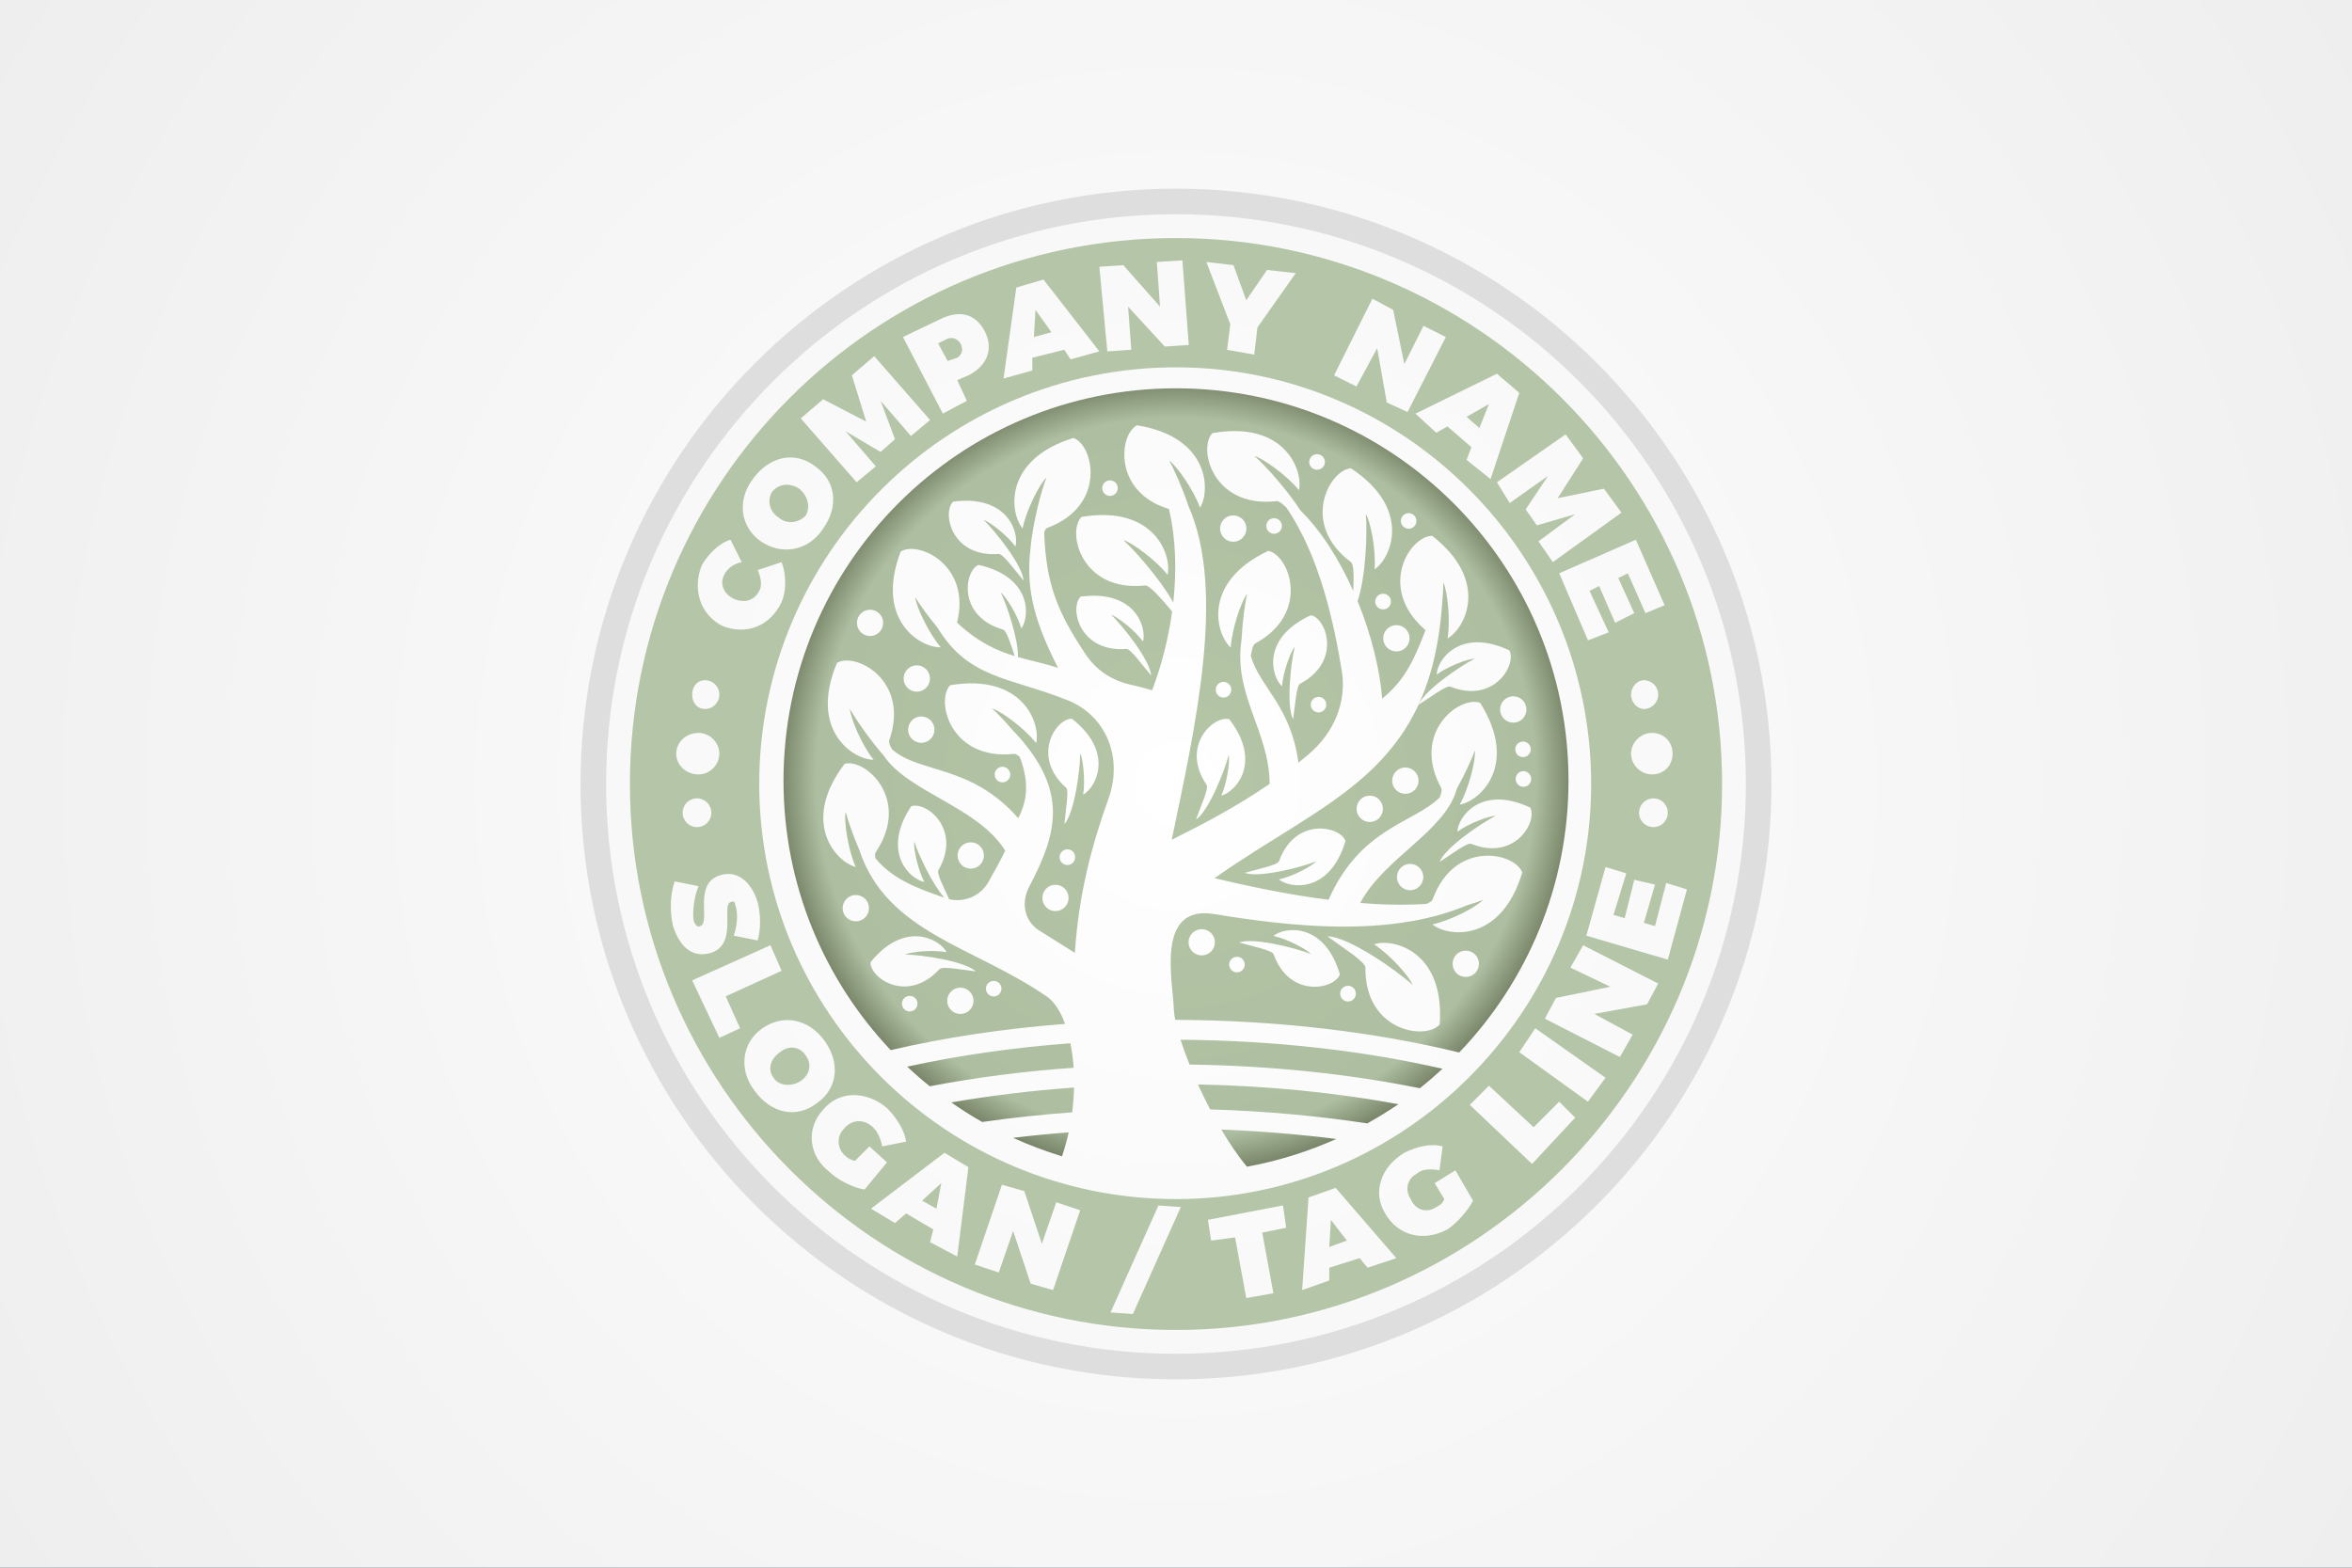
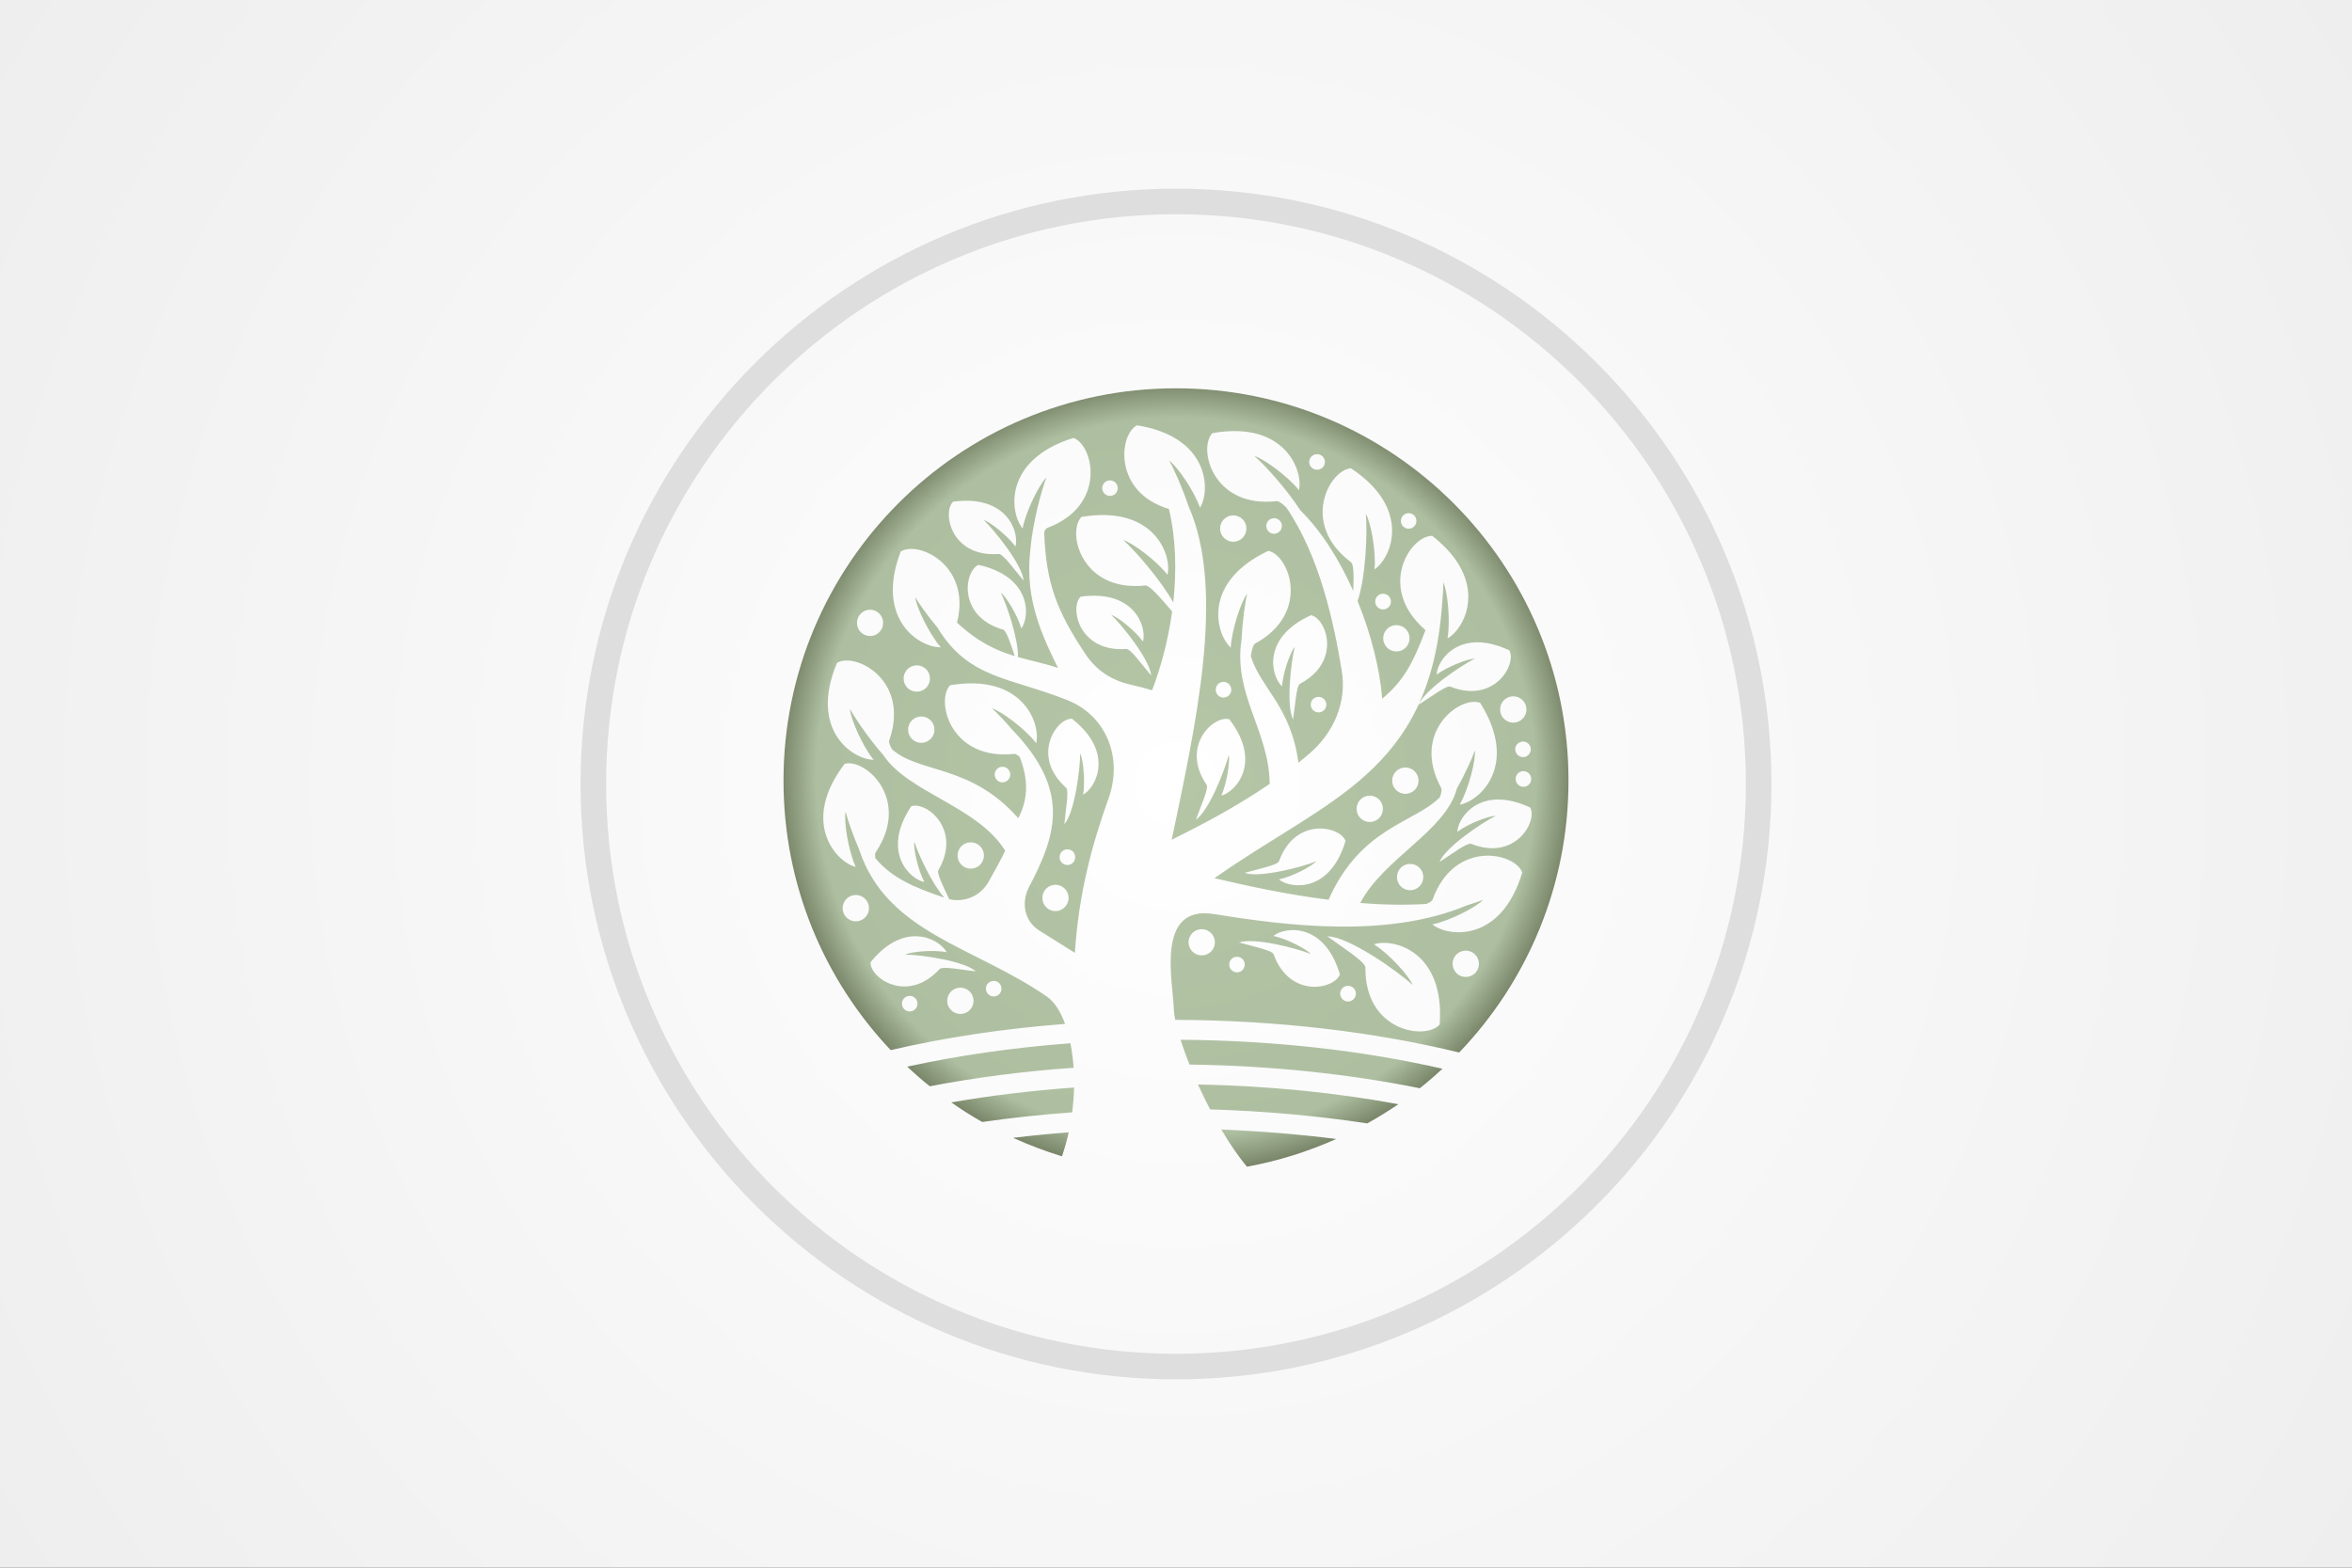
<svg xmlns="http://www.w3.org/2000/svg" xmlns:ns1="http://www.serif.com/" width="100%" height="100%" viewBox="0 0 600 400" version="1.1" xml:space="preserve" style="fill-rule:evenodd;clip-rule:evenodd;stroke-linejoin:round;stroke-miterlimit:2;">
  <g id="Layer1">
    <rect x="-1028.23" y="-248.288" width="1712.17" height="4055.19" style="fill:#3d4345;" />
    <rect x="-13.101" y="-13.059" width="626.202" height="426.201" style="fill:url(#_Radial1);" />
    <g id="CorelEMF" ns1:id="CorelEMF">
        </g>
    <g id="CorelEMF1" ns1:id="CorelEMF">
        </g>
    <g id="CorelEMF2" ns1:id="CorelEMF">
        </g>
    <g>
      <g id="CorelEMF3" ns1:id="CorelEMF">
            </g>
    </g>
    <g>
-       <path d="M300,60.733C376.579,60.733 439.308,123.055 439.308,200.041C439.308,276.62 376.579,339.349 300,339.349C223.014,339.349 160.692,276.62 160.692,200.041C160.692,123.055 223.014,60.733 300,60.733ZM179.022,144.237C176.578,150.347 178.615,156.864 184.317,159.715C190.427,162.159 196.537,159.715 199.389,153.605C200.611,150.754 200.611,146.681 199.389,143.422L193.279,145.459C194.093,147.088 194.501,149.532 193.686,150.754C192.464,153.198 190.02,154.013 187.169,152.791C184.725,151.569 183.503,149.125 184.725,146.681C185.539,145.051 187.169,143.829 189.205,143.422L186.354,137.719C183.503,138.534 180.651,141.385 179.022,144.237ZM421.385,187.007C418.534,187.007 416.09,189.451 416.09,192.302C416.09,195.153 418.534,197.597 421.385,197.597C424.644,197.597 426.681,195.153 426.681,192.302C426.681,189.451 424.644,187.007 421.385,187.007ZM419.349,173.565C417.719,173.565 416.09,175.194 416.09,177.231C416.09,179.267 417.719,180.897 419.349,180.897C421.385,180.897 423.015,179.267 423.015,177.231C423.015,175.194 421.385,173.565 419.349,173.565ZM421.793,203.707C419.756,203.707 418.127,205.337 418.127,207.373C418.127,209.41 419.756,211.039 421.793,211.039C423.829,211.039 425.459,209.41 425.459,207.373C425.459,205.337 423.829,203.707 421.793,203.707ZM178.207,187.007C181.059,187.007 183.503,189.451 183.503,192.302C183.503,195.153 181.059,197.597 178.207,197.597C174.949,197.597 172.505,195.153 172.505,192.302C172.505,189.451 174.949,187.007 178.207,187.007ZM179.837,173.565C181.873,173.565 183.503,175.194 183.503,177.231C183.503,179.267 181.873,180.897 179.837,180.897C177.8,180.897 176.578,179.267 176.578,177.231C176.578,175.194 177.8,173.565 179.837,173.565ZM177.8,203.707C179.837,203.707 181.466,205.337 181.466,207.373C181.466,209.41 179.837,211.039 177.8,211.039C175.763,211.039 174.134,209.41 174.134,207.373C174.134,205.337 175.763,203.707 177.8,203.707ZM193.279,230.184C191.649,224.889 187.983,222.037 183.91,223.259C176.578,225.296 181.466,235.479 178.615,236.294C177.8,236.701 177.393,235.887 176.985,235.072C176.578,233.035 176.985,228.962 178.207,226.111L172.097,224.889C170.875,228.555 170.875,232.628 171.69,236.294C173.319,241.182 176.171,244.441 181.059,243.219C188.391,241.182 183.91,230.999 186.354,230.184C187.169,229.777 187.576,230.184 187.576,230.999C188.391,233.035 187.983,236.701 187.169,238.738L193.279,239.96C194.093,237.109 194.093,233.443 193.279,230.184ZM185.132,254.217L199.389,247.699L196.537,241.182L176.578,250.143L183.503,264.807L188.798,262.363L185.132,254.217ZM210.387,265.622C206.313,259.919 199.796,258.697 194.501,262.363C189.205,266.029 188.391,272.954 192.464,278.249C196.537,283.952 203.055,285.581 208.35,281.508C213.645,277.842 214.46,271.325 210.387,265.622ZM205.499,269.288C207.128,271.325 206.721,274.176 204.277,275.805C201.833,277.435 198.574,277.027 197.352,274.991C195.723,272.954 196.537,270.103 198.981,268.473C201.425,266.437 204.277,267.251 205.499,269.288ZM221.792,292.506L218.126,296.172C217.311,296.172 216.089,295.357 215.682,294.95C213.645,293.321 213.238,290.062 215.275,288.025C217.311,285.581 220.163,285.581 222.199,287.211C223.829,288.433 224.643,290.469 225.051,292.506L231.161,291.284C230.753,288.433 228.717,285.174 226.273,282.73C220.977,278.249 214.053,278.249 209.979,283.137C205.499,288.025 206.313,294.95 211.609,299.023C213.645,301.06 217.719,303.097 220.57,303.504L226.273,296.579L221.792,292.506ZM238.085,313.687L237.271,316.946L244.195,320.612L247.047,297.801L240.937,294.135L222.199,308.392L228.309,312.058L231.161,309.614L238.085,313.687ZM238.9,308.392L235.234,306.355L240.122,301.875L238.9,308.392ZM268.635,329.166L275.56,308.799L269.45,306.763L265.784,317.353L261.303,303.911L255.601,302.282L248.676,322.649L254.786,324.685L258.452,314.095L262.933,327.537L268.635,329.166ZM289.002,335.276L301.222,307.985L295.519,307.577L283.299,334.869L289.002,335.276ZM328.106,313.28L327.291,307.577L308.147,311.243L308.961,316.539L315.071,315.724L317.923,331.203L324.847,329.981L321.996,314.502L328.106,313.28ZM346.843,321.019L348.88,323.463L356.212,321.019L340.733,303.097L333.809,305.541L332.179,329.166L339.104,326.722L339.104,323.463L346.843,321.019ZM343.585,316.539L339.104,318.168L339.511,311.243L343.585,316.539ZM365.988,301.875L368.432,305.948C368.025,307.17 367.21,307.577 366.395,307.985C363.951,309.614 361.1,308.799 359.878,305.948C358.249,303.504 359.063,300.653 361.507,299.431C362.729,298.209 365.173,298.209 367.21,298.616L368.025,292.506C365.173,291.691 361.507,292.506 358.249,294.135C352.139,297.801 350.102,304.319 353.361,309.614C356.619,315.317 363.137,316.946 369.247,313.687C371.691,312.058 374.542,308.799 375.764,306.355L371.283,298.616L365.988,301.875ZM391.243,287.618L379.837,277.027L374.949,281.915L390.835,296.987L401.833,285.174L397.76,281.101L391.243,287.618ZM409.573,274.991L391.65,262.363L387.577,268.473L405.092,281.101L409.573,274.991ZM423.015,250.958L403.87,241.182L400.611,246.885L410.795,251.773L396.945,254.624L394.094,259.919L413.239,269.695L416.497,263.993L406.721,258.697L420.163,256.253L423.015,250.958ZM414.868,222.852L409.573,221.223L404.685,238.738L425.459,244.848L430.347,226.925L425.051,225.296L422.2,236.294L419.349,235.479L422.2,225.703L416.905,224.481L414.461,234.257L411.609,233.443L414.868,222.852ZM192.057,122.241C187.983,127.536 188.798,134.461 194.093,138.127C199.389,141.793 206.313,140.571 209.979,134.868C214.053,129.165 213.238,122.648 207.943,118.982C202.647,114.909 196.13,116.538 192.057,122.241ZM196.945,125.499C198.574,123.463 201.425,123.055 203.869,124.685C206.313,126.721 206.721,129.573 205.499,131.609C203.869,133.239 201.018,134.053 198.574,132.017C196.13,130.387 195.723,127.536 196.945,125.499ZM237.271,107.169L223.014,90.876L217.311,95.764L220.977,107.577L209.979,101.874L204.277,106.762L218.533,123.055L223.421,118.982L215.682,110.021L224.643,115.316L228.309,112.057L224.643,102.281L232.383,111.243L237.271,107.169ZM230.346,85.988L240.529,105.54L246.639,102.281L244.195,96.986L247.047,95.764C251.935,93.32 253.564,88.839 251.12,84.359C248.676,79.878 244.603,79.063 239.715,81.507L230.346,85.988ZM239.307,87.617L241.751,86.395C242.973,85.988 244.195,86.395 245.01,87.617C245.825,89.247 245.417,90.469 244.195,91.283L241.751,92.098L239.307,87.617ZM271.487,89.247L273.116,91.691L280.448,89.654L266.191,71.324L259.267,73.361L256.008,96.579L263.34,94.542L263.34,91.283L271.487,89.247ZM268.228,84.766L263.747,85.988L264.155,79.063L268.228,84.766ZM303.259,88.025L301.629,66.436L295.112,66.843L295.927,78.249L286.558,67.658L280.448,68.065L282.485,89.654L288.595,89.247L287.78,78.249L297.149,88.432L303.259,88.025ZM320.774,83.544L330.55,69.695L323.218,68.88L317.923,76.619L314.664,67.658L307.739,66.843L313.849,82.729L313.035,89.247L319.959,90.469L320.774,83.544ZM359.063,105.133L368.839,85.988L363.137,83.137L358.249,92.913L355.397,79.063L350.102,76.212L340.326,95.764L346.029,98.615L351.324,88.839L353.768,102.689L359.063,105.133ZM375.357,114.094L374.135,117.353L380.245,122.241L387.577,100.245L381.874,95.357L361.1,105.54L366.395,110.428L369.247,108.799L375.357,114.094ZM377.393,109.206L374.135,106.355L379.837,103.096L377.393,109.206ZM396.131,143.422L413.646,130.795L409.165,124.685L397.353,127.129L403.87,116.945L399.389,110.835L381.874,123.055L385.133,128.351L394.909,121.426L389.206,129.98L392.057,134.053L401.833,131.202L392.465,138.127L396.131,143.422ZM419.756,156.457L424.644,154.42L417.312,137.719L397.76,146.273L405.092,163.381L410.387,161.345L405.499,150.754L407.943,149.532L412.017,158.901L416.905,156.457L412.831,147.495L415.275,146.273L419.756,156.457ZM300,93.727C358.249,93.727 405.907,141.385 405.907,200.041C405.907,258.29 358.249,305.948 300,305.948C241.344,305.948 193.686,258.29 193.686,200.041C193.686,141.385 241.344,93.727 300,93.727Z" style="fill:#b5c6a8;" />
      <path d="M300,48.138C383.838,48.138 451.903,116.203 451.903,200.041C451.903,283.879 383.838,351.945 300,351.945C216.162,351.945 148.096,283.879 148.096,200.041C148.096,116.203 216.162,48.138 300,48.138ZM300,54.665C380.236,54.665 445.377,119.806 445.377,200.041C445.377,280.277 380.236,345.418 300,345.418C219.764,345.418 154.623,280.277 154.623,200.041C154.623,119.806 219.764,54.665 300,54.665Z" style="fill:#dedede;" />
      <path d="M299.982,99.079C355.292,99.079 400.126,143.913 400.126,199.187C400.126,226.109 389.508,250.529 372.239,268.548C350.787,263.328 326.118,260.325 299.803,260.218C299.589,259.181 299.482,258.287 299.446,257.572C299.303,250.779 294.583,230.757 309.671,233.224C328.549,236.263 354.041,239.445 374.205,231.007C375.886,230.507 377.28,230.006 378.317,229.613C376.672,231.401 370.058,234.869 365.41,235.87C369.343,239.088 382.965,240.625 388.328,222.605C386.433,217.493 370.987,214.168 365.446,229.542C365.303,229.899 364.731,230.292 363.837,230.65C358.259,230.972 352.575,230.864 346.997,230.4C353.004,218.959 368.807,212.023 371.631,201.261C373.74,197.471 375.457,193.681 376.243,191.5C376.493,193.896 374.742,201.118 372.382,205.301C377.423,204.479 387.613,195.29 377.602,179.344C372.561,177.378 359.833,186.745 367.662,201.082C367.877,201.475 367.698,202.334 367.305,203.442C360.726,210.02 347.105,211.093 338.917,229.577C327.834,228.183 317.573,225.895 309.814,224.071C338.774,203.656 364.802,197.292 367.877,154.21C368.092,151.958 368.199,149.955 368.199,148.597C369.236,150.778 370.058,158.179 369.271,162.898C373.705,160.395 380.176,148.311 365.374,136.727C359.904,136.584 351.18,149.705 363.372,160.538C363.479,160.61 363.551,160.717 363.622,160.86C360.369,169.441 357.902,173.874 352.61,178.272C352.003,170.835 349.822,161.897 346.318,153.352C348.427,147.345 348.856,135.654 348.427,131.114C349.679,133.223 351.073,140.517 350.644,145.272C354.899,142.447 360.333,129.862 344.638,119.494C339.203,119.816 331.552,133.616 344.602,143.413C345.424,143.985 345.353,147.238 345.21,150.778C341.742,142.948 337.165,135.583 331.731,130.22C328.298,124.893 322.757,118.743 320.004,116.348C322.328,117.027 328.37,121.353 331.373,125.071C332.482,120.102 327.798,107.231 309.278,110.52C305.524,114.488 309.457,129.755 325.688,127.86C326.225,127.824 327.083,128.468 328.155,129.505C336.7,141.983 340.311,159.072 342.278,171.085C343.601,179.023 340.419,186.96 333.661,192.609C332.875,193.288 332.053,193.932 331.23,194.611C329.3,180.131 321.613,175.662 319.074,167.403C319.36,165.722 319.682,164.471 320.218,164.185C334.519,156.355 328.871,141.589 323.543,140.552C306.525,148.597 310.172,161.825 313.962,165.222C314.248,160.467 316.643,153.423 318.145,151.493C317.573,153.924 316.965,158.536 316.714,163.256C314.569,177.235 323.758,186.459 323.901,200.01C315.392,205.837 306.882,210.306 298.91,214.275C304.701,186.28 312.925,150.992 303.164,129.076C301.591,124.392 299.553,119.816 298.266,117.527C300.268,118.958 304.523,125.036 306.132,129.54C308.813,125.214 308.599,111.485 290.043,108.518C285.395,110.949 284.001,125.643 298.194,129.862C300.018,137.549 300.161,145.808 299.303,153.745C296.157,148.025 289.614,140.552 286.575,137.799C288.899,138.514 294.905,142.912 297.837,146.666C299.017,141.696 294.44,128.754 275.885,131.9C272.095,135.797 275.885,151.135 292.116,149.383C293.332,149.276 296.192,152.744 299.017,155.998C298.016,163.363 296.121,170.335 293.904,176.127C292.045,175.555 290.222,175.09 288.398,174.696C283.393,173.517 279.639,170.978 276.886,166.867C269.771,156.176 266.803,148.99 266.374,135.726C266.625,135.154 266.911,134.796 267.197,134.689C282.463,128.968 278.959,113.559 273.847,111.736C255.863,117.313 257.579,130.899 260.868,134.832C261.798,130.148 265.194,123.498 266.946,121.854C265.588,125.322 263.407,133.652 262.871,140.052C261.583,150.957 264.336,159.43 269.914,170.406C266.41,169.262 263.085,168.618 259.689,167.653C259.796,163.041 256.828,154.317 255.291,151.171C256.685,152.279 259.581,156.963 260.547,160.36C262.763,157.285 263.192,147.167 249.606,144.128C245.924,145.772 244.279,157.321 255.899,160.646C256.757,160.932 257.829,164.292 258.866,167.403C254.218,166.009 249.499,163.863 244.136,158.858C247.854,144.163 234.232,137.871 229.763,140.731C223.077,158.322 234.876,165.329 239.989,165.15C236.878,161.539 233.732,154.782 233.482,152.387C234.554,154.174 236.664,157.142 239.166,160.145C247.068,173.266 257.722,172.802 272.345,178.665C282.177,182.598 286.575,193.288 282.749,203.871C278.673,215.169 275.17,227.968 274.204,243.128C271.094,241.197 268.019,239.266 264.98,237.336C261.405,235.012 260.368,230.4 262.549,226.252C269.807,212.416 272.881,201.44 258.151,186.102C256.185,183.813 254.326,181.883 253.074,180.739C255.398,181.454 261.405,185.851 264.336,189.605C265.516,184.636 260.94,171.729 242.384,174.839C238.63,178.772 242.42,194.075 258.652,192.358C259.009,192.287 259.546,192.609 260.153,193.145C262.191,198.544 262.513,203.513 259.76,208.769C247.676,194.968 234.483,197.4 227.547,191.179C226.975,190.178 226.689,189.391 226.832,188.962C232.266,173.552 218.215,166.33 213.531,169.119C206.238,186.459 217.75,193.86 222.863,193.86C219.86,190.142 216.964,183.277 216.821,180.882C218.287,183.492 221.719,188.533 225.401,192.752C231.765,202.262 249.427,205.766 256.435,217.064C255.076,219.852 253.575,222.534 252.073,225.18C250.035,228.648 246.031,230.328 242.134,229.434C240.704,226.324 238.916,222.856 239.381,222.033C245.459,211.558 236.235,204.371 232.445,205.73C224.758,217.35 232.087,224.357 235.806,225.037C234.161,221.926 232.981,216.527 233.231,214.74C234.232,217.886 237.736,225.43 240.882,229.041C233.374,226.467 227.618,224.143 223.328,218.994C223.185,218.279 223.185,217.743 223.399,217.457C232.481,203.907 220.718,193.395 215.462,194.897C204.057,209.877 213.353,219.96 218.287,221.211C216.356,216.885 215.248,209.52 215.712,207.124C216.284,209.305 217.572,213.024 219.216,216.885C226.259,238.086 248.569,241.483 267.018,254.247C268.913,255.534 270.522,258.001 271.702,261.254C255.863,262.47 240.882,264.758 227.225,267.94C210.278,250.028 199.874,225.823 199.874,199.187C199.874,143.913 244.708,99.079 299.982,99.079ZM314.605,131.507C316.464,131.507 317.966,133.009 317.966,134.868C317.966,136.691 316.464,138.228 314.605,138.228C312.746,138.228 311.244,136.691 311.244,134.868C311.244,133.009 312.746,131.507 314.605,131.507ZM221.969,155.569C223.793,155.569 225.294,157.07 225.294,158.929C225.294,160.789 223.793,162.29 221.969,162.29C220.11,162.29 218.608,160.789 218.608,158.929C218.608,157.07 220.11,155.569 221.969,155.569ZM386.039,177.664C387.899,177.664 389.4,179.166 389.4,181.025C389.4,182.884 387.899,184.386 386.039,184.386C384.18,184.386 382.679,182.884 382.679,181.025C382.679,179.166 384.18,177.664 386.039,177.664ZM343.887,251.53C344.995,251.53 345.889,252.423 345.889,253.532C345.889,254.64 344.995,255.534 343.887,255.534C342.778,255.534 341.885,254.64 341.885,253.532C341.885,252.423 342.778,251.53 343.887,251.53ZM232.087,254.104C233.16,254.104 234.054,254.998 234.054,256.07C234.054,257.179 233.16,258.072 232.087,258.072C230.979,258.072 230.085,257.179 230.085,256.07C230.085,254.998 230.979,254.104 232.087,254.104ZM255.72,195.648C256.828,195.648 257.722,196.542 257.722,197.614C257.722,198.722 256.828,199.616 255.72,199.616C254.612,199.616 253.754,198.722 253.754,197.614C253.754,196.542 254.612,195.648 255.72,195.648ZM283.142,122.569C284.251,122.569 285.145,123.462 285.145,124.535C285.145,125.643 284.251,126.537 283.142,126.537C282.07,126.537 281.176,125.643 281.176,124.535C281.176,123.462 282.07,122.569 283.142,122.569ZM325.009,132.222C326.118,132.222 327.011,133.116 327.011,134.188C327.011,135.297 326.118,136.191 325.009,136.191C323.901,136.191 323.043,135.297 323.043,134.188C323.043,133.116 323.901,132.222 325.009,132.222ZM352.825,151.493C353.933,151.493 354.827,152.387 354.827,153.495C354.827,154.603 353.933,155.497 352.825,155.497C351.717,155.497 350.823,154.603 350.823,153.495C350.823,152.387 351.717,151.493 352.825,151.493ZM388.614,196.756C389.722,196.756 390.616,197.65 390.616,198.758C390.616,199.867 389.722,200.76 388.614,200.76C387.541,200.76 386.647,199.867 386.647,198.758C386.647,197.65 387.541,196.756 388.614,196.756ZM335.985,115.883C337.094,115.883 337.988,116.777 337.988,117.885C337.988,118.993 337.094,119.851 335.985,119.851C334.877,119.851 333.983,118.993 333.983,117.885C333.983,116.777 334.877,115.883 335.985,115.883ZM359.368,130.935C360.44,130.935 361.334,131.829 361.334,132.937C361.334,134.01 360.44,134.903 359.368,134.903C358.259,134.903 357.366,134.01 357.366,132.937C357.366,131.829 358.259,130.935 359.368,130.935ZM388.542,189.212C389.615,189.212 390.509,190.106 390.509,191.179C390.509,192.287 389.615,193.181 388.542,193.181C387.434,193.181 386.54,192.287 386.54,191.179C386.54,190.106 387.434,189.212 388.542,189.212ZM336.379,177.807C337.451,177.807 338.345,178.701 338.345,179.773C338.345,180.882 337.451,181.776 336.379,181.776C335.27,181.776 334.376,180.882 334.376,179.773C334.376,178.701 335.27,177.807 336.379,177.807ZM312.102,173.981C313.211,173.981 314.105,174.875 314.105,175.984C314.105,177.092 313.211,177.986 312.102,177.986C311.03,177.986 310.136,177.092 310.136,175.984C310.136,174.875 311.03,173.981 312.102,173.981ZM253.503,250.278C254.612,250.278 255.47,251.172 255.47,252.245C255.47,253.353 254.612,254.247 253.503,254.247C252.395,254.247 251.501,253.353 251.501,252.245C251.501,251.172 252.395,250.278 253.503,250.278ZM272.309,216.706C273.418,216.706 274.276,217.6 274.276,218.708C274.276,219.817 273.418,220.711 272.309,220.711C271.201,220.711 270.307,219.817 270.307,218.708C270.307,217.6 271.201,216.706 272.309,216.706ZM315.57,244.129C316.643,244.129 317.537,245.023 317.537,246.095C317.537,247.203 316.643,248.097 315.57,248.097C314.462,248.097 313.568,247.203 313.568,246.095C313.568,245.023 314.462,244.129 315.57,244.129ZM306.561,237.085C308.42,237.085 309.921,238.587 309.921,240.41C309.921,242.27 308.42,243.771 306.561,243.771C304.701,243.771 303.2,242.27 303.2,240.41C303.2,238.587 304.701,237.085 306.561,237.085ZM373.919,242.556C375.778,242.556 377.28,244.057 377.28,245.916C377.28,247.776 375.778,249.277 373.919,249.277C372.06,249.277 370.558,247.776 370.558,245.916C370.558,244.057 372.06,242.556 373.919,242.556ZM359.725,220.425C361.584,220.425 363.086,221.926 363.086,223.785C363.086,225.644 361.584,227.146 359.725,227.146C357.866,227.146 356.365,225.644 356.365,223.785C356.365,221.926 357.866,220.425 359.725,220.425ZM358.51,195.826C360.369,195.826 361.87,197.328 361.87,199.187C361.87,201.046 360.369,202.548 358.51,202.548C356.651,202.548 355.149,201.046 355.149,199.187C355.149,197.328 356.651,195.826 358.51,195.826ZM349.428,203.013C351.288,203.013 352.789,204.514 352.789,206.374C352.789,208.233 351.288,209.734 349.428,209.734C347.569,209.734 346.068,208.233 346.068,206.374C346.068,204.514 347.569,203.013 349.428,203.013ZM356.222,159.501C358.081,159.501 359.582,161.003 359.582,162.862C359.582,164.721 358.081,166.223 356.222,166.223C354.362,166.223 352.861,164.721 352.861,162.862C352.861,161.003 354.362,159.501 356.222,159.501ZM269.235,225.752C271.094,225.752 272.595,227.253 272.595,229.112C272.595,230.972 271.094,232.473 269.235,232.473C267.411,232.473 265.91,230.972 265.91,229.112C265.91,227.253 267.411,225.752 269.235,225.752ZM233.875,169.763C235.734,169.763 237.236,171.264 237.236,173.123C237.236,174.983 235.734,176.484 233.875,176.484C232.016,176.484 230.514,174.983 230.514,173.123C230.514,171.264 232.016,169.763 233.875,169.763ZM218.322,228.362C220.181,228.362 221.683,229.863 221.683,231.722C221.683,233.582 220.181,235.083 218.322,235.083C216.463,235.083 214.962,233.582 214.962,231.722C214.962,229.863 216.463,228.362 218.322,228.362ZM244.994,251.994C246.853,251.994 248.355,253.532 248.355,255.355C248.355,257.214 246.853,258.716 244.994,258.716C243.135,258.716 241.633,257.214 241.633,255.355C241.633,253.532 243.135,251.994 244.994,251.994ZM247.64,214.919C249.499,214.919 251.001,216.42 251.001,218.279C251.001,220.139 249.499,221.64 247.64,221.64C245.781,221.64 244.279,220.139 244.279,218.279C244.279,216.42 245.781,214.919 247.64,214.919ZM235.019,182.812C236.878,182.812 238.38,184.314 238.38,186.173C238.38,188.032 236.878,189.534 235.019,189.534C233.16,189.534 231.658,188.032 231.658,186.173C231.658,184.314 233.16,182.812 235.019,182.812ZM239.667,247.275C231.515,256.177 221.898,249.563 222.076,245.523C230.8,234.69 239.703,239.624 241.49,242.949C238.022,242.305 232.516,242.806 230.907,243.557C234.84,243.592 245.995,245.166 248.927,247.847C245.316,247.454 240.418,246.453 239.667,247.275ZM271.952,200.975C262.942,192.966 269.449,183.241 273.453,183.384C284.394,191.965 279.603,200.939 276.314,202.763C276.886,199.259 276.314,193.789 275.563,192.18C275.563,196.113 274.168,207.303 271.523,210.271C271.845,206.624 272.774,201.726 271.952,200.975ZM326.296,219.709C330.408,208.34 341.849,210.771 343.243,214.561C339.275,227.933 329.192,226.789 326.261,224.393C329.729,223.642 334.591,221.068 335.807,219.745C332.16,221.247 321.255,224.071 317.537,222.713C321.005,221.712 325.939,220.746 326.296,219.709ZM324.902,243.485C329.014,254.855 340.419,252.388 341.813,248.634C337.88,235.262 327.762,236.406 324.866,238.802C328.298,239.552 333.197,242.091 334.412,243.414C330.73,241.948 319.861,239.123 316.107,240.482C319.61,241.483 324.509,242.448 324.902,243.485ZM307.812,200.26C301.019,190.249 309.707,182.419 313.604,183.527C322.077,194.575 315.213,202.047 311.566,203.013C312.996,199.795 313.783,194.361 313.461,192.573C312.496,196.434 308.384,206.91 305.095,209.127C306.31,205.694 308.42,201.154 307.812,200.26ZM331.659,174.446C342.349,168.797 338.381,157.821 334.448,156.963C321.756,162.719 324.258,172.551 327.047,175.126C327.297,171.586 329.157,166.402 330.301,165.007C329.335,168.869 328.048,180.024 329.872,183.563C330.408,179.952 330.694,174.947 331.659,174.446ZM287.29,165.579C275.241,166.473 272.81,155.032 275.67,152.244C289.471,150.349 292.581,160.038 291.58,163.685C289.506,160.824 285.145,157.428 283.464,156.856C286.324,159.609 293.368,168.368 293.654,172.337C291.294,169.584 288.398,165.472 287.29,165.579ZM254.755,141.339C242.706,142.269 240.275,130.828 243.135,128.003C256.936,126.144 260.046,135.797 259.045,139.444C256.971,136.62 252.609,133.223 250.929,132.651C253.754,135.368 260.833,144.163 261.119,148.132C258.759,145.343 255.863,141.267 254.755,141.339ZM375.314,215.312C386.54,219.781 392.261,209.591 390.366,206.052C377.745,200.153 371.917,208.483 371.774,212.237C374.599,210.128 379.747,208.197 381.57,208.161C378.031,209.913 368.699,216.206 367.233,219.924C370.308,217.958 374.277,214.919 375.314,215.312ZM369.986,175.197C381.249,179.666 386.969,169.477 385.038,165.937C372.418,160.038 366.626,168.368 366.483,172.122C369.307,170.049 374.456,168.082 376.243,168.046C372.739,169.798 363.372,176.091 361.906,179.809C365.017,177.843 368.985,174.804 369.986,175.197ZM348.32,246.882C348.141,263.185 363.73,265.509 367.269,261.397C368.628,242.627 355.328,239.302 350.501,240.947C354.505,243.485 359.475,249.063 360.369,251.315C356.436,247.704 343.994,238.945 338.631,238.909C342.564,241.841 348.32,245.38 348.32,246.882ZM367.984,272.695C366.125,274.412 364.194,276.092 362.192,277.665C344.28,274.054 324.401,271.909 303.45,271.623C302.556,269.37 301.77,267.225 301.162,265.294C325.331,265.473 348.034,268.119 367.984,272.695ZM273.882,272.445C261.047,273.339 248.748,274.948 237.2,277.164C235.198,275.591 233.303,273.911 231.444,272.159C244.315,269.335 258.294,267.297 273.06,266.188C273.453,268.155 273.739,270.228 273.882,272.445ZM356.722,281.741C354.148,283.493 351.502,285.137 348.785,286.639C336.128,284.708 322.685,283.493 308.706,283.064C307.597,280.954 306.561,278.809 305.595,276.7C323.686,277.057 340.919,278.809 356.722,281.741ZM273.525,283.815C265.624,284.387 257.972,285.209 250.572,286.281C247.854,284.744 245.209,283.064 242.67,281.276C252.609,279.56 263.085,278.273 273.99,277.486C273.954,279.56 273.775,281.669 273.525,283.815ZM340.884,290.608C333.697,293.825 326.082,296.221 318.109,297.687C315.821,294.969 313.64,291.716 311.566,288.212C321.684,288.605 331.48,289.428 340.884,290.608ZM270.915,295.041C266.625,293.718 262.477,292.145 258.437,290.322C263.085,289.75 267.804,289.285 272.631,288.927C272.166,291.001 271.594,293.039 270.915,295.041Z" style="fill:url(#_Radial2);" />
    </g>
    <g id="CorelEMF4" ns1:id="CorelEMF">
        </g>
    <g id="CorelEMF5" ns1:id="CorelEMF">
        </g>
  </g>
  <defs>
    <radialGradient id="_Radial1" cx="0" cy="0" r="1" gradientUnits="userSpaceOnUse" gradientTransform="matrix(2.19595e-14,-366.128,358.626,2.24189e-14,300,200.041)">
      <stop offset="0" style="stop-color:#fff;stop-opacity:1" />
      <stop offset="1" style="stop-color:#eee;stop-opacity:1" />
    </radialGradient>
    <radialGradient id="_Radial2" cx="0" cy="0" r="1" gradientUnits="userSpaceOnUse" gradientTransform="matrix(6.70583e-15,109.515,-109.515,6.70583e-15,300,198.383)">
      <stop offset="0" style="stop-color:#b5c6a7;stop-opacity:1" />
      <stop offset="0.84" style="stop-color:#aebfa1;stop-opacity:1" />
      <stop offset="1" style="stop-color:#495135;stop-opacity:1" />
    </radialGradient>
  </defs>
</svg>